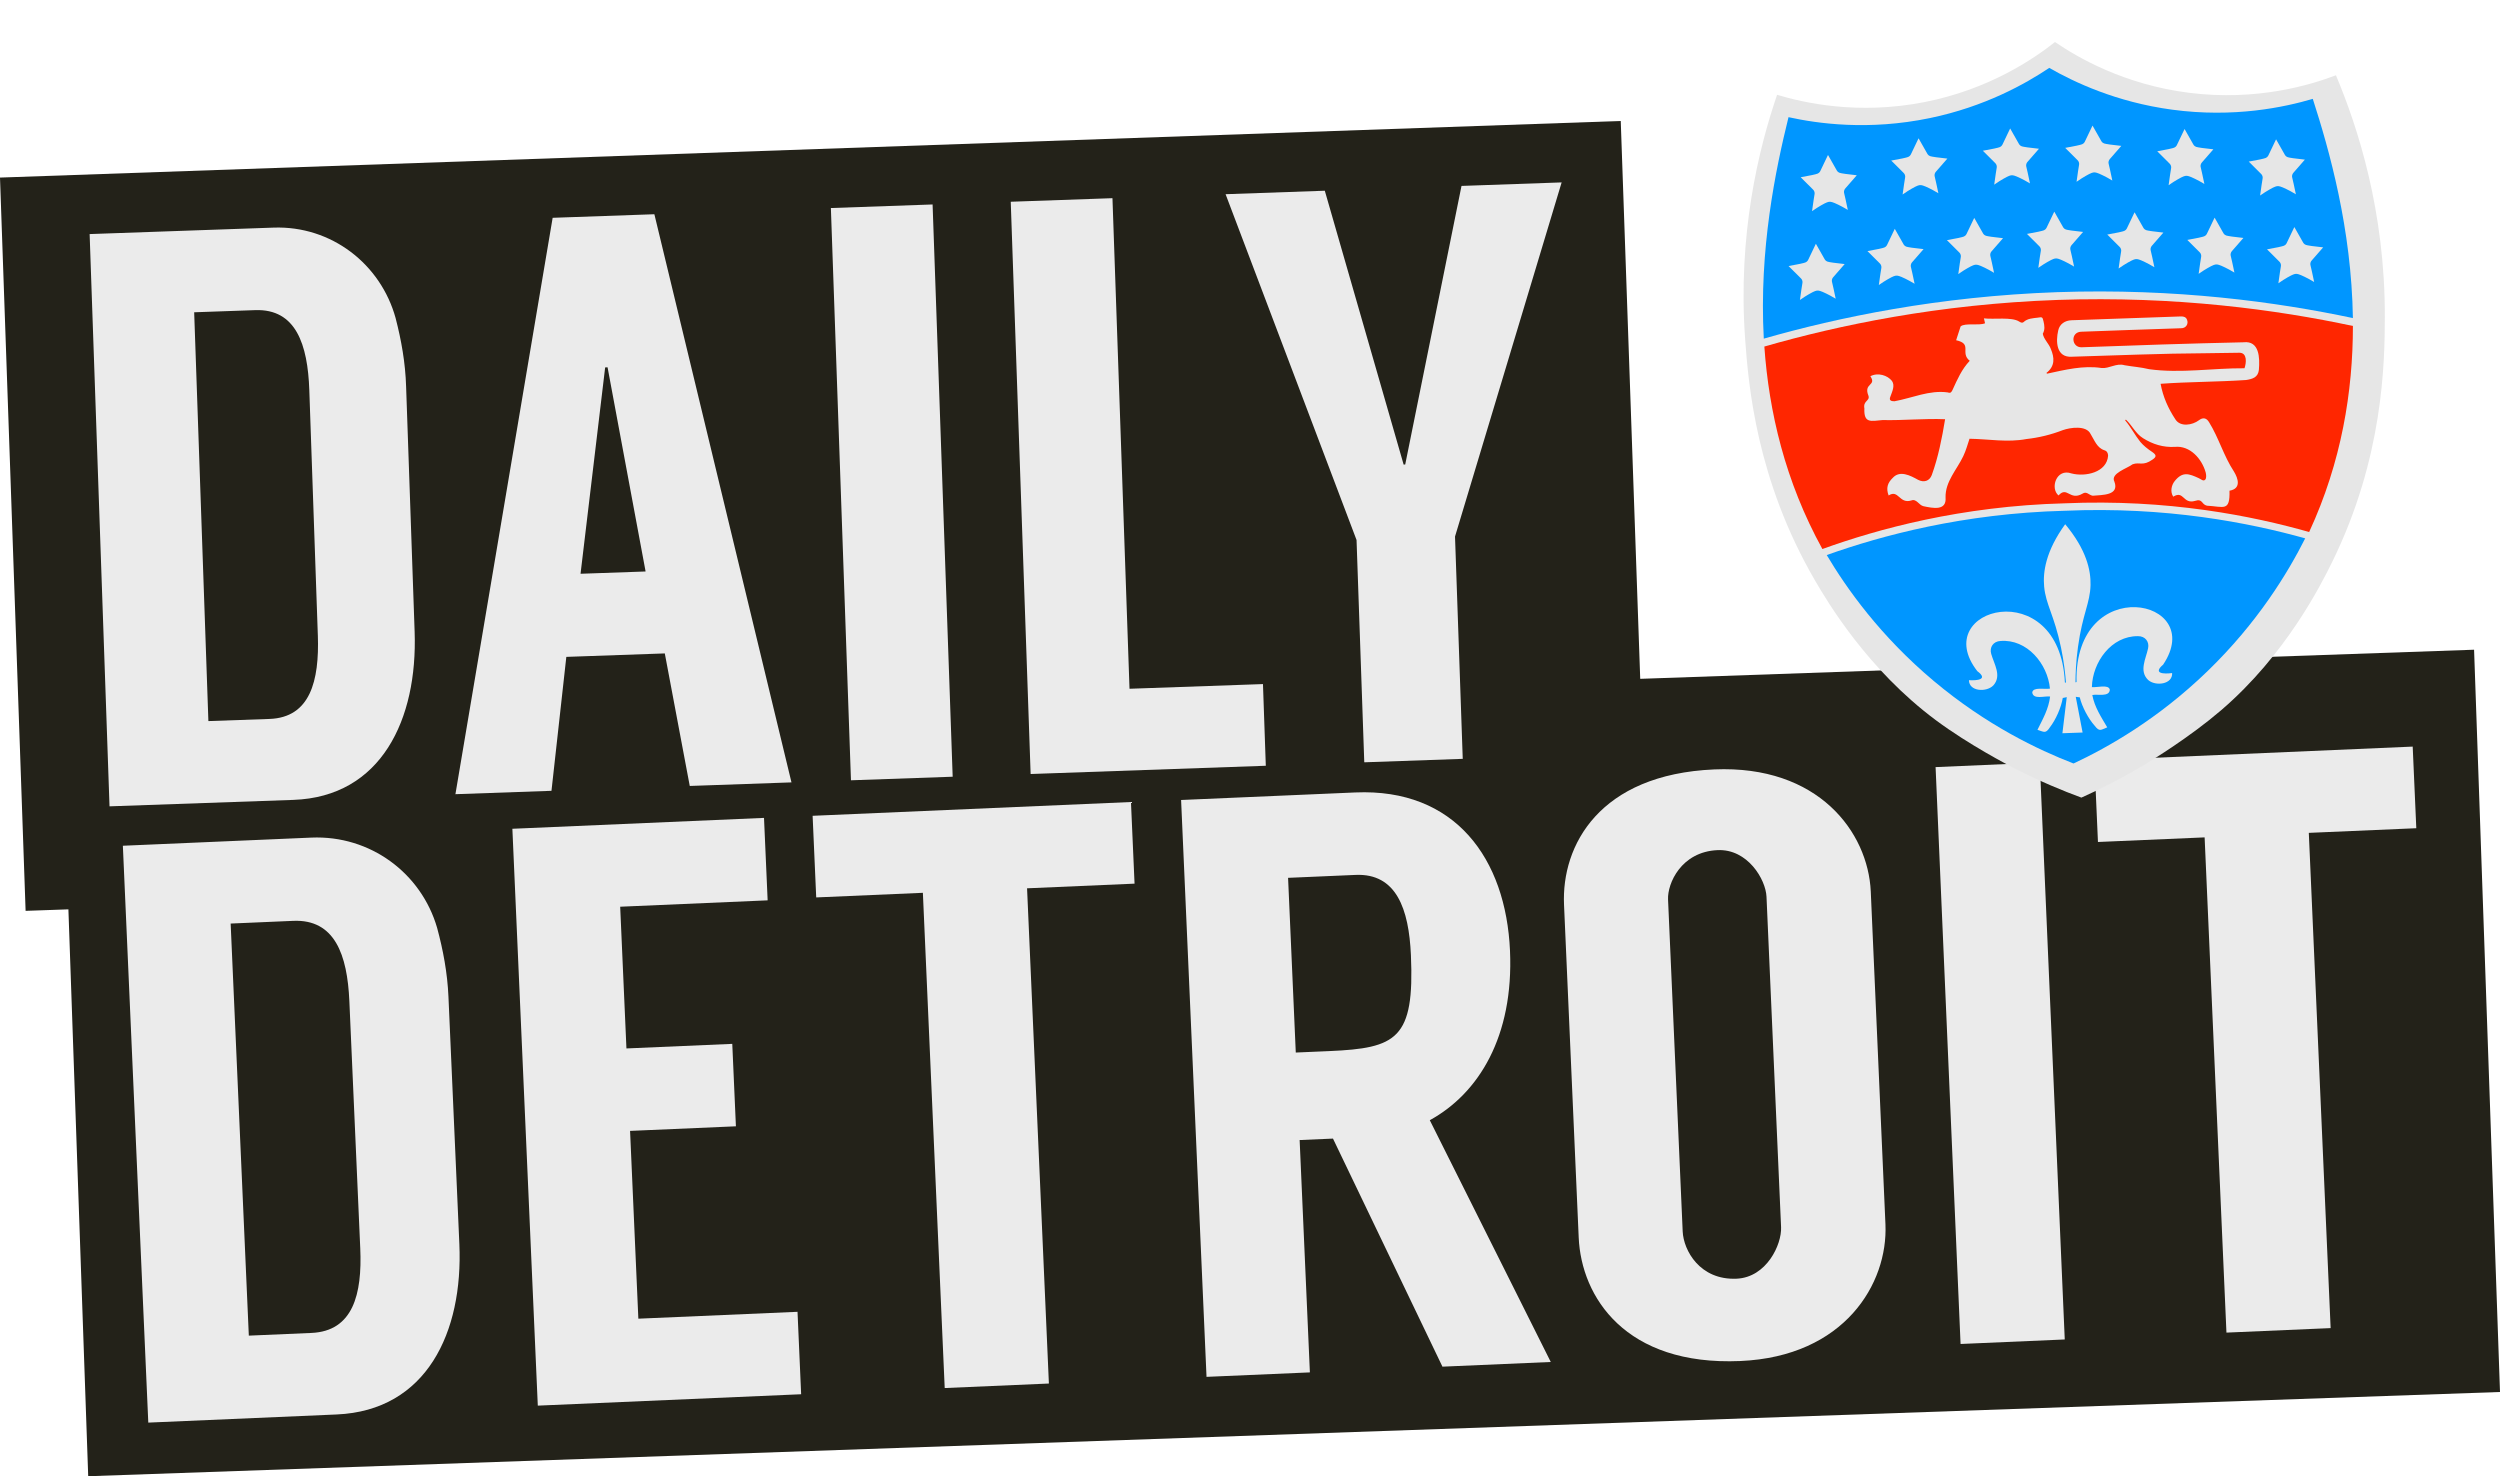
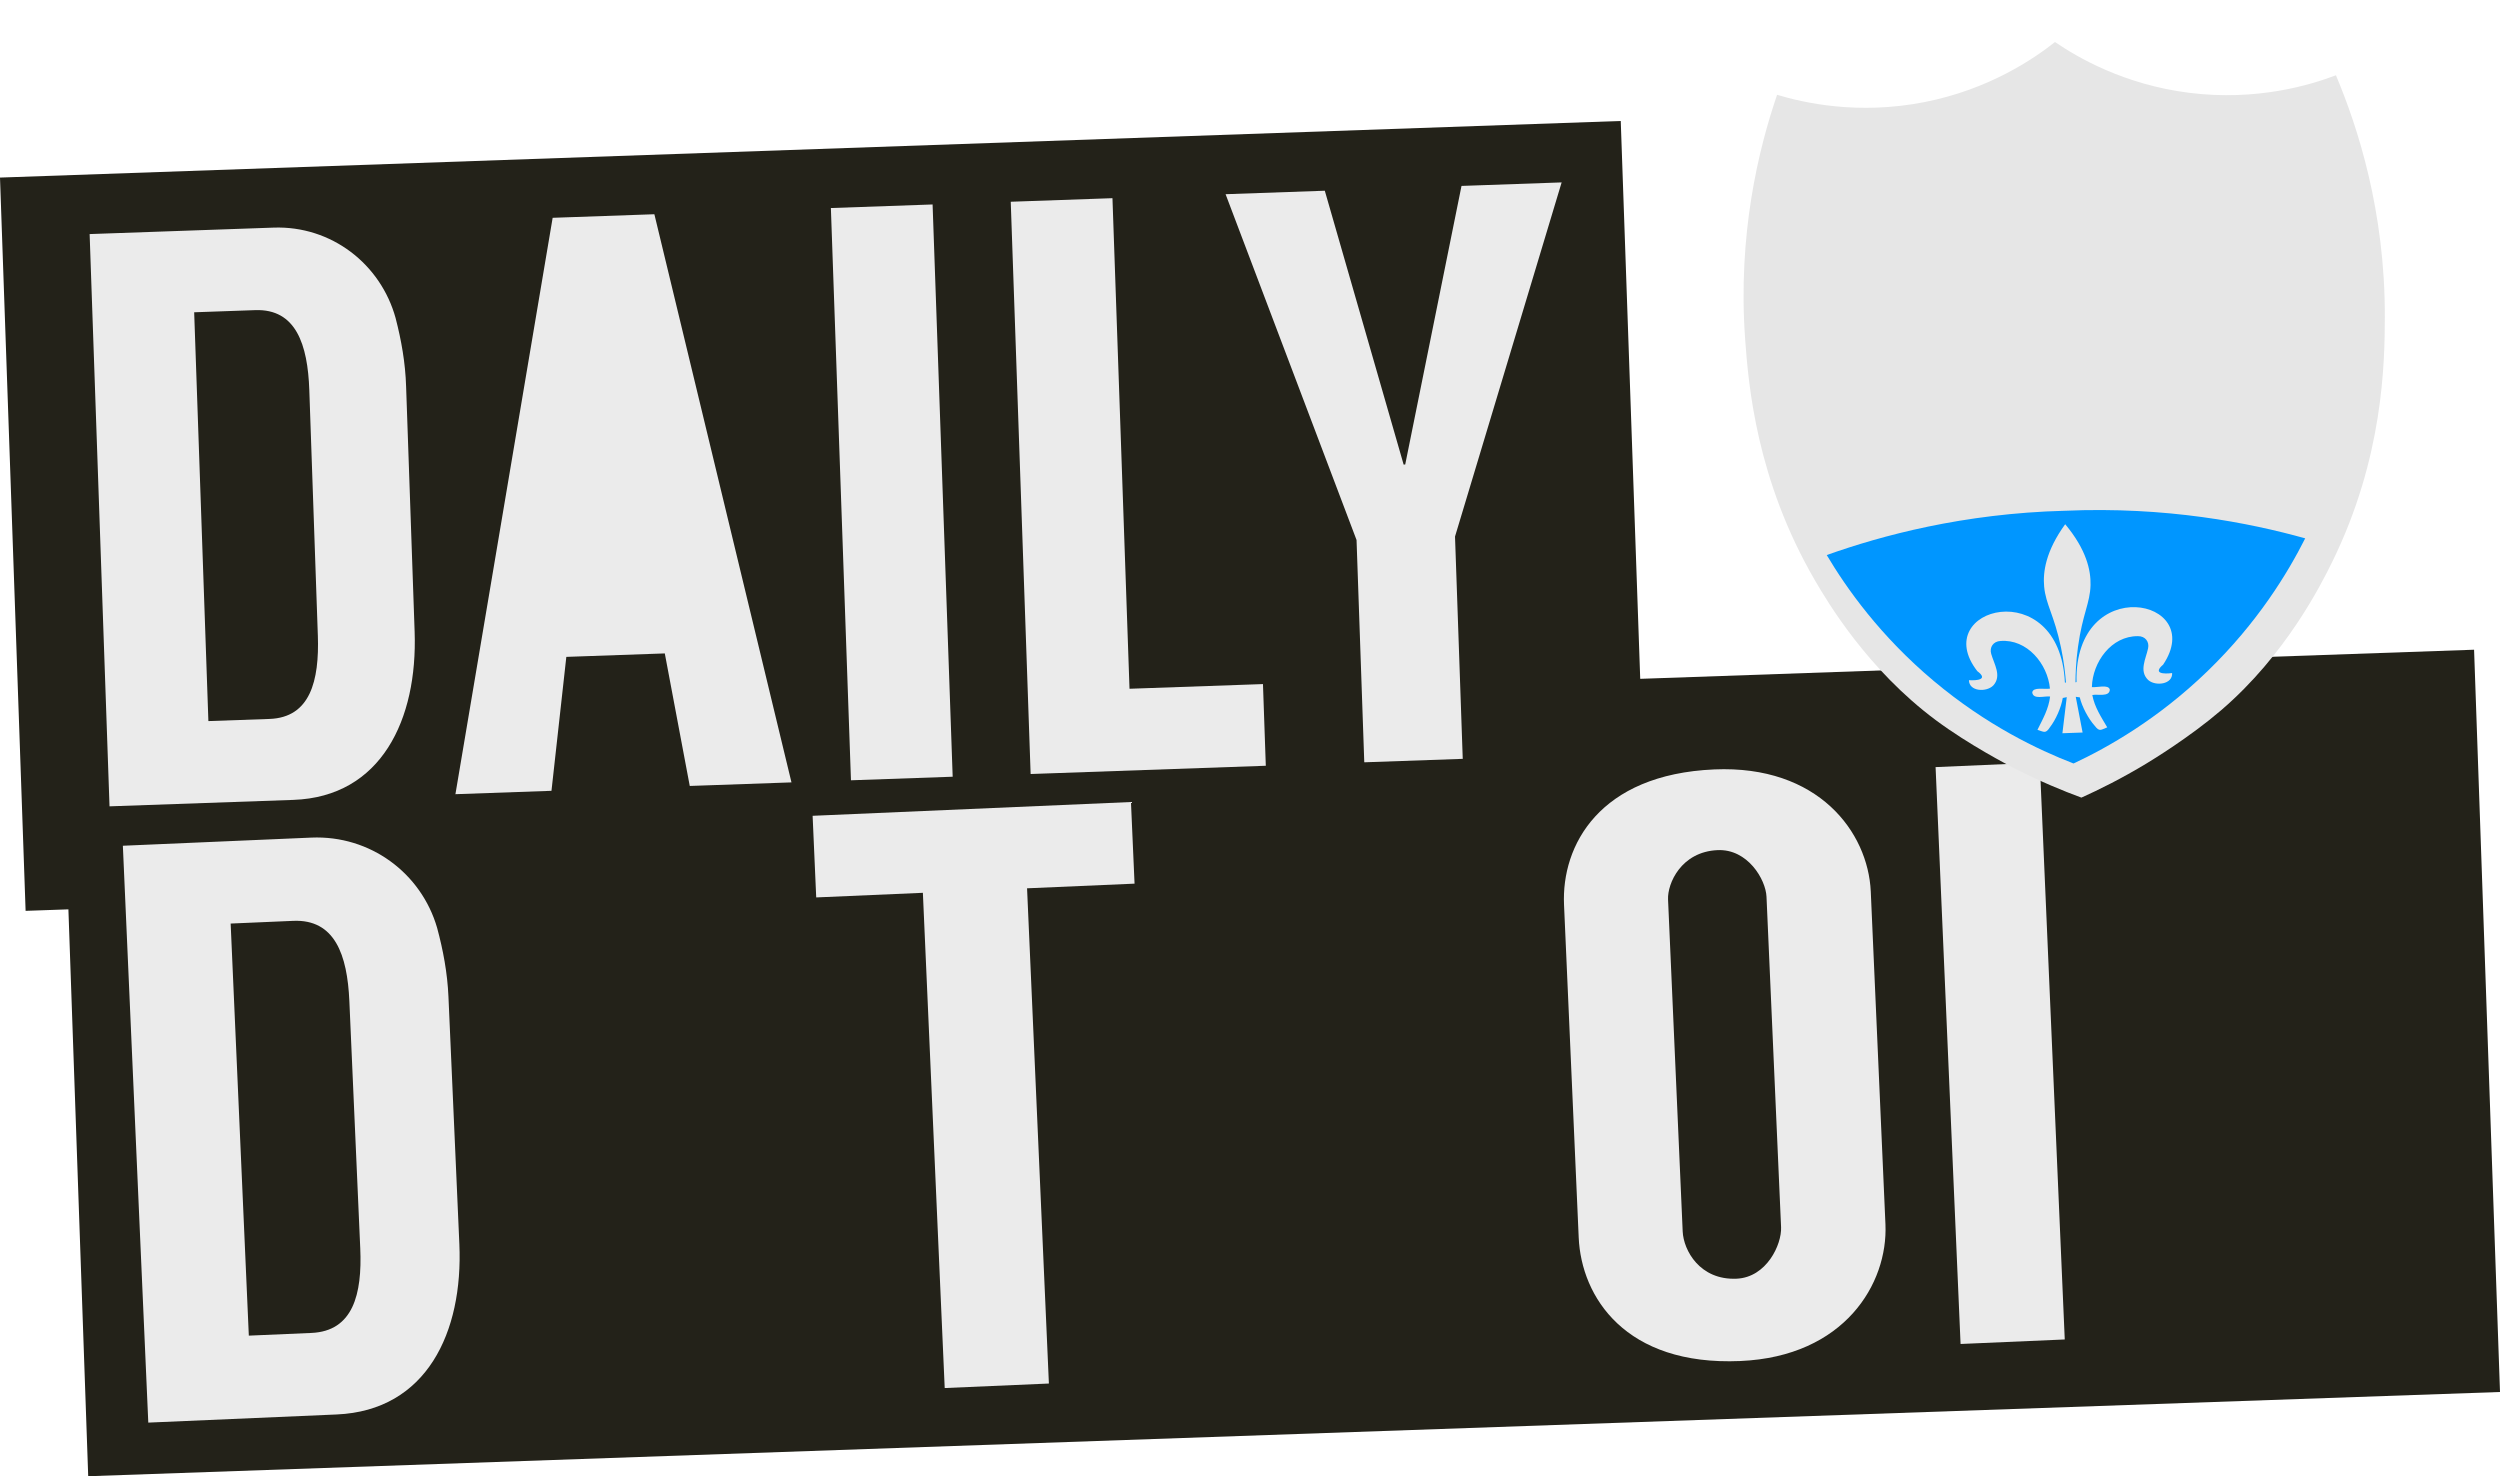
<svg xmlns="http://www.w3.org/2000/svg" id="b" width="1815.03" height="1071.75" viewBox="0 0 1815.03 1071.75">
  <defs>
    <filter id="g" x="1235" y="0" width="527" height="610" filterUnits="userSpaceOnUse">
      <feOffset dx="5" dy="5" />
      <feGaussianBlur result="h" stdDeviation="10" />
      <feFlood flood-color="#000" flood-opacity=".5" />
      <feComposite in2="h" operator="in" />
      <feComposite in="SourceGraphic" />
    </filter>
  </defs>
  <g id="c">
    <polygon points="1815.03 1010.6 1796.21 471.7 1190.82 492.84 1176.68 87.83 0 128.92 18.59 661.29 49.66 660.2 64.04 1071.75 1815.03 1010.6" style="fill:#232219;" />
    <g id="d">
      <path d="M287.26,231.07c-10.81-39.41-46.73-67.29-88.64-65.82l-133.55,4.69,14.44,415.47,133.47-4.68c63.81-2.24,90.26-58.41,88.05-121.98l-6.19-178.05c-.52-17.2-3.46-33.7-7.59-49.62ZM230.76,461.28c1.16,33.24-5.62,59.64-35.13,60.68l-44.34,1.56-10.32-296.8,44.34-1.56c29.51-1.04,38.1,24.83,39.25,58.07l6.19,178.05Z" style="fill:#ebebeb;" />
-       <path d="M475.08,155.54l-73.85,2.59-70.59,418.46,69.74-2.45,10.78-97.24,71.49-2.51,18.12,96.22,73.85-2.59-99.54-412.49ZM421.48,416.56l17.87-149.82,1.75-.06,27.61,148.22-47.23,1.66Z" style="fill:#ebebeb;" />
+       <path d="M475.08,155.54l-73.85,2.59-70.59,418.46,69.74-2.45,10.78-97.24,71.49-2.51,18.12,96.22,73.85-2.59-99.54-412.49ZM421.48,416.56Z" style="fill:#ebebeb;" />
      <rect x="610.5" y="149.62" width="73.89" height="415.72" transform="translate(-12.14 22.92) rotate(-2.01)" style="fill:#ebebeb;" />
      <polygon points="916.93 496.65 918.99 555.95 748.25 561.94 733.81 146.47 807.66 143.88 820.04 500.05 916.93 496.65" style="fill:#ebebeb;" />
      <polygon points="1061.97 550.93 990.48 553.44 984.87 392.05 889.79 140.99 961.82 138.47 1019.06 337.29 1020.2 337.25 1061.07 134.98 1133.77 132.43 1056.36 389.54 1061.97 550.93" style="fill:#ebebeb;" />
    </g>
    <g id="e">
      <path d="M317.36,673.65c-11.47-39.65-48.47-67.4-91.4-65.54l-136.76,5.91,18.46,418.81,136.76-5.91c65.33-2.83,91.9-59.69,89.08-123.7l-7.92-179.65c-.76-17.32-3.9-33.94-8.22-49.92ZM261.55,906.23c1.48,33.54-5.26,60.2-35.48,61.5l-45.42,1.96-13.19-299.18,45.42-1.96c30.22-1.31,39.28,24.67,40.76,58.21l7.91,179.48Z" style="fill:#ebebeb;" />
-       <polygon points="450.26 658.29 454.8 761.18 531.64 757.86 534.28 817.71 457.44 821.04 463.45 957.38 579.01 952.39 581.64 1012.24 390.45 1020.51 371.99 601.7 554.68 593.8 557.32 653.66 450.26 658.29" style="fill:#ebebeb;" />
      <polygon points="823.7 641.54 745.66 644.92 761.51 1004.46 685.87 1007.73 670.02 648.19 592.58 651.54 589.97 592.28 821.09 582.28 823.7 641.54" style="fill:#ebebeb;" />
-       <path d="M1038.05,813.28c35.53-19.48,60.97-60.82,58.23-122.96-2.95-66.99-39.79-118.13-112.33-114.99l-126.46,5.47,18.46,418.81,75.04-3.24-7.44-168.69c3-.13,13.91-.6,24.21-1.05l79.47,165.58,78.64-3.4-87.82-175.51ZM964.96,763.11l-24.21,1.05-5.59-126.84,49.02-2.12c29.62-1.28,38.68,24.7,40.16,58.23,2.69,60.96-10.35,67.56-59.38,69.68Z" style="fill:#ebebeb;" />
      <path d="M1244.54,558.61c-83.45,3.61-110.94,55.15-109.04,98.2l10.66,241.71c1.9,43.04,33.78,93.21,117.32,89.6,75.64-3.27,107.28-56.19,105.38-99.23l-10.66-241.71c-1.98-43.04-38.03-91.84-113.66-88.57ZM1293.08,890.97c.55,12.57-10.52,36.44-32.33,37.38-26.61,1.15-38.49-20.54-39.1-34.29l-10.63-241.11c-.5-11.38,9.4-34.6,36.01-35.75,21.81-.94,34.92,21.29,35.47,33.85l10.58,239.92Z" style="fill:#ebebeb;" />
      <rect x="1414.25" y="555.19" width="75.71" height="419.21" transform="translate(-31.69 63.45) rotate(-2.48)" style="fill:#ebebeb;" />
-       <polygon points="1754.26 601.3 1676.22 604.67 1692.07 964.22 1616.43 967.49 1600.58 607.95 1523.14 611.29 1520.53 552.04 1751.65 542.04 1754.26 601.3" style="fill:#ebebeb;" />
    </g>
    <g id="f">
      <path d="M1690.91,49.65c-18.58,7.05-57.34,18.9-106.49,12.74-47.41-5.95-81.12-25.73-97.46-36.87-15.53,12.25-47.78,34.34-94.65,43.58-48.6,9.58-88.09.46-107.12-5.28-13.29,38.92-28.72,101.16-23.18,177.54,2.42,33.36,8.15,101.81,50.58,174.84,9.23,15.9,38.26,64.86,88.06,101.81,24.02,17.82,52.36,32.48,56.52,34.61,18.97,9.73,35.84,16.65,48.95,21.46,12.74-5.72,29.09-13.79,47.33-24.83,4-2.42,31.25-19.01,53.97-38.47,47.1-40.34,72.64-91.21,80.74-107.71,37.23-75.81,38.17-144.49,38.26-177.94.2-76.58-19.53-137.59-35.51-175.49Z" style="fill:#e6e6e6; filter:url(#g);" />
      <path d="M1499.01,370.82c-73.66,1.91-133.16,18.05-172.78,32.15,14.27,24.01,38.7,58.72,77.79,91.51,38.16,32.01,75.62,49.88,101.39,59.83,25.02-11.72,61.14-32.16,96.97-66.75,36.71-35.44,58.65-71.77,71.22-96.71-40.5-11.3-100.98-23.25-174.6-20.02Z" style="fill:#0096ff;" />
-       <path d="M1679.12,71.78c-20.5,6.04-57.11,13.95-102.26,7.83-40.62-5.5-71.18-20.05-89.08-30.32-17.14,11.49-46.61,28.14-86.75,36.46-44.61,9.25-81.69,3.92-102.55-.68-9.38,38.01-21.48,95.88-17.95,160.79,54.13-15.49,126.62-30.67,212.93-33.74,86.32-2.96,159.68,7.13,214.77,18.81-1-65.01-17.11-121.89-29.12-159.15Z" style="fill:#0096ff;" />
-       <path d="M1493.67,217.76c-86.31,3.06-158.74,18.31-212.73,33.83,3.3,47.11,15,97.72,42.13,147.01,40.03-14.46,100.59-31.2,175.76-33.18,75.12-3.28,136.71,9.2,177.64,20.83,23.63-51.07,31.77-102.37,31.77-149.59-54.95-11.72-128.26-21.87-214.58-18.91Z" style="fill:#ff2600;" />
      <path d="M1640.01,268.36c-.58,5.67-4.63,6.78-9.28,7.53-20.69,1.4-41.53,1.26-62.12,2.75,1.79,9.58,5.49,17.82,10.74,25.82,3.61,5.72,12.32,4.24,17.06.67,2.94-2.24,5.49-1.85,7.45,1.49,7.02,11.34,10.59,24.46,17.99,35.69,3.1,5.05,5.5,12.47-3.21,13.94.44,15.47-4.17,11.54-16.37,10.89-4.12-.93-3.01-5.35-8.59-3.5-8.96,2.65-8.06-7.9-15.88-3.05-2.36-3.52-1.36-8.33,1.06-11.33,5.78-7.21,10.43-5.33,17.55-2.07,1.58.72,3.4,2.61,4.71.91.84-1.1.66-3.53.21-5.17-2.78-9.83-11.3-19.57-22.36-18.5-8.45.49-16.03-1.87-23.1-6.3-5.37-3.32-7.92-9.27-12.45-13.49-.19.2-.38.31-.57.51,4.16,4.82,7.09,10.75,11.06,15.68,2.34,2.74,5.24,5.07,8.33,7.11,3.29,2.22,3.73,3.57.49,5.73-7.13,5.02-9.29,1.49-14.49,3.43-3.79,2.96-16.22,6.6-13.19,12.53,3.86,10.19-8.82,9.65-15.71,10.28-2.74-.39-4.41-3.55-7.45-1.49-9.26,5.39-11.11-5.75-17.38,1.29-6.22-5.14-1.67-19.9,9.37-16,10.12,2.66,25.78-.71,26.62-12.91-.07-1.94-.9-3.38-2.67-3.9-5.51-1.75-7.27-7.44-10.05-11.82-3.05-6.42-14.67-4.75-20.16-2.8-8.55,3.32-17.43,5.48-26.45,6.47-13.73,2.62-27.46-.01-41.29-.21-1.32,3.94-2.53,8.46-4.52,12.62-4.62,9.8-13.18,18.47-12.87,30.05.83,9.9-9.27,7.72-16.04,6.3-3.24-.67-5.07-5.66-8.81-4.17-8.86,2.74-9.25-8.34-16.48-3.61-2.04-5.38-.71-9.22,2.96-12.76,5.15-5.73,12.69-1.81,18.45,1.4,4.16,2.09,8.21.98,9.91-3.46,4.71-13.02,7.44-26.84,9.68-40.55-15.21-.64-30.25.96-45.45.61-8.44.78-13.64,2.52-13.15-8.4-1.08-5.71,4.1-5.4,2.99-9.16-3.93-9.5,6.18-7.13,1.35-14.26,5.55-2.92,12.54-.63,15.7,3.44,2.36,3.42.08,7.79-1.16,11.33-1.26,2.96.7,3.38,2.94,3.4,12.77-2.3,25.42-8.29,38.72-6.42,2.17.8,2.72-.29,3.53-1.97,3.44-7.52,6.59-14.83,12.41-20.98-7.31-5.88,2.3-12.25-9.87-14.94,1.05-3.25,2.1-6.69,3.25-10.04,3.31-2.74,13.03-.36,17.74-2.27-.24-1.16-.46-2.13-.81-3.57,7.14.92,20.21-1.19,25.59,2.32,1.19.74,2.28,1.28,3.32.27,2.83-2.53,6.53-2.66,10.02-3.08,3.58-.61,3.58-.51,4.38,2.87.69,2.99,1.08,5.9-.57,8.78.62,3.87,4.54,7.34,5.84,11.09,2.65,6.24,3.16,12.45-3.19,17.35.1.19.21.38.41.57,13.05-2.79,26.27-6.18,39.68-4.11,5.57.49,10.68-3.78,16.58-2.04,5.88,1.06,12.03,1.43,17.82,2.88,22.89,3.19,46.22-.84,69.3-.67,1.33-3.84,2.14-11.17-3.61-11.27-7.98.18-15.96.27-24.04.35-32.61.17-65.18,1.59-97.76,2.54-11.37.69-11.68-11.18-9.82-19.13,1.01-4.61,4.91-7.18,9.67-7.35,26.45-.92,53-1.85,79.45-2.77,2.04-.07,3.72.55,4.37,2.38,1.28,3.07-.76,6.26-4.36,6.19-24.22.75-48.43,1.69-72.64,2.54-7.77.47-6.9,11.44.39,11.28,39.19-1.47,78.38-2.74,117.59-3.62,11.73-1.38,11.89,11.56,11.21,19.86Z" style="fill:#e6e6e6;" />
      <path d="M1570.44,482.56c32.49-48.36-64.66-67.16-62.85,12.61-.14.05-.27.08-.39.11-.01,0-.37.11-.38.11.03-5.97.35-14.96,1.83-25.76,3.27-23.86,8.8-31.76,9.11-44.91.24-10.51-2.84-25.52-18.4-44.13h0s0,0,0,0c0,0,0,0,0,0h0c-14.23,19.65-16.25,34.84-15.28,45.31,1.22,13.1,7.29,20.6,12.22,44.17,2.23,10.67,3.17,19.61,3.62,25.57-.01,0-.38-.08-.39-.08-.12-.02-.25-.04-.39-.08-3.76-79.71-99.35-54.17-63.57-8.2,8.2,6.04-.15,6.92-6.1,6.54.09,8.27,12.68,8.9,17.66,3.86,6.38-6.94.63-15.5-1.48-22.93-1.43-4.82,1.53-9.11,6.68-9.39,19.32-1.55,34.27,16.52,35.97,34.57-3.48.71-12.32-1.42-12.85,2.79.68,5.43,8.94,2.41,12.96,2.96-1.05,8.99-5.36,16.45-9.18,24.18,4.82,1.49,5.85,3.01,8.99-1.77,4.29-5.5,8.26-14.5,9.38-21.36.87-.23,1.74-.35,2.9-.59-1.05,8.73-2.11,17.47-3.16,26.2,2.44-.09,4.89-.17,7.33-.26h0c2.44-.09,4.89-.17,7.33-.26-1.66-8.64-3.32-17.28-4.98-25.92,1.17.15,2.05.22,2.93.38,1.6,6.76,6.19,15.46,10.85,20.65,3.47,4.55,4.39,2.96,9.09,1.14-4.35-7.44-9.17-14.58-10.85-23.48,3.96-.82,12.42,1.61,12.72-3.85-.83-4.16-9.49-1.42-13.02-1.88.44-18.13,14.08-37.2,33.47-37,5.16-.08,8.42,3.99,7.32,8.9-1.59,7.55-6.73,16.49.12,22.97,5.32,4.68,17.83,3.17,17.35-5.08-5.91.79-14.3.5-6.54-6.1Z" style="fill:#e6e6e6;" />
      <path d="M1503.14,179.62c.23-.97.8-1.61,1.02-1.86,1.14-1.28,4.12-4.73,8.18-9.37-6.62-.67-11.44-1.39-12.45-1.76-.72-.26-1.23-.7-1.23-.7-.49-.42-.75-.86-.86-1.05-.49-.85-2.98-5.21-6.37-11.23-2.96,6.24-5.14,10.76-5.57,11.65-.1.2-.33.66-.79,1.11,0,0-.49.48-1.18.79-.98.44-5.74,1.49-12.3,2.63,4.37,4.34,7.58,7.57,8.81,8.77.24.24.86.83,1.15,1.78.29.95.12,1.77.06,2.08-.32,1.64-.93,6.01-1.77,12,2.59-1.84,4.86-3.22,6.54-4.2,4.15-2.39,5.33-2.59,6.22-2.62s2.09.08,6.39,2.18c1.75.85,4.1,2.07,6.82,3.73-1.25-5.92-2.17-10.24-2.6-11.85-.08-.3-.31-1.11-.08-2.08Z" style="fill:#e6e6e6;" />
      <path d="M1561.44,180.09c.23-.97.8-1.61,1.02-1.86,1.14-1.28,4.12-4.73,8.18-9.37-6.62-.67-11.44-1.39-12.45-1.76-.72-.26-1.23-.7-1.23-.7-.49-.42-.75-.86-.86-1.05-.49-.85-2.98-5.21-6.37-11.23-2.96,6.24-5.14,10.76-5.57,11.65-.1.2-.33.66-.79,1.11,0,0-.49.48-1.18.79-.98.44-5.74,1.49-12.3,2.63,4.37,4.34,7.58,7.57,8.81,8.77.24.24.86.83,1.15,1.78.29.95.12,1.77.06,2.08-.32,1.64-.93,6.01-1.77,12,2.59-1.84,4.86-3.22,6.54-4.2,4.15-2.39,5.33-2.59,6.22-2.62s2.09.08,6.39,2.18c1.75.85,4.1,2.07,6.82,3.73-1.25-5.92-2.17-10.24-2.6-11.85-.08-.3-.31-1.11-.08-2.08Z" style="fill:#e6e6e6;" />
      <path d="M1619.54,183.98c.23-.97.8-1.61,1.02-1.86,1.14-1.28,4.12-4.73,8.18-9.37-6.62-.67-11.44-1.39-12.45-1.76-.72-.26-1.23-.7-1.23-.7-.49-.42-.75-.86-.86-1.05-.49-.85-2.98-5.21-6.37-11.23-2.96,6.24-5.14,10.76-5.57,11.65-.1.2-.33.66-.79,1.11,0,0-.49.48-1.18.79-.98.44-5.74,1.49-12.3,2.63,4.37,4.34,7.58,7.57,8.81,8.77.24.24.86.83,1.15,1.78.29.95.12,1.77.06,2.08-.32,1.64-.93,6.01-1.77,12,2.59-1.84,4.86-3.22,6.54-4.2,4.15-2.39,5.33-2.59,6.22-2.62s2.09.08,6.39,2.18c1.75.85,4.1,2.07,6.82,3.73-1.25-5.92-2.17-10.24-2.6-11.85-.08-.3-.31-1.11-.08-2.08Z" style="fill:#e6e6e6;" />
      <path d="M1677.43,190.82c.23-.97.8-1.61,1.02-1.86,1.14-1.28,4.12-4.73,8.18-9.37-6.62-.67-11.44-1.39-12.45-1.76-.72-.26-1.23-.7-1.23-.7-.49-.42-.75-.86-.86-1.05-.49-.85-2.98-5.21-6.37-11.23-2.96,6.24-5.14,10.76-5.57,11.65-.1.2-.33.66-.79,1.11,0,0-.49.48-1.18.79-.98.44-5.74,1.49-12.3,2.63,4.37,4.34,7.58,7.57,8.81,8.77.24.24.86.83,1.15,1.78.29.95.12,1.77.06,2.08-.32,1.64-.93,6.01-1.77,12,2.59-1.84,4.86-3.22,6.54-4.2,4.15-2.39,5.33-2.59,6.22-2.62s2.09.08,6.39,2.18c1.75.85,4.1,2.07,6.82,3.73-1.25-5.92-2.17-10.24-2.6-11.85-.08-.3-.31-1.11-.08-2.08Z" style="fill:#e6e6e6;" />
      <path d="M1423.44,184.91c-.29-.96-.91-1.55-1.15-1.78-1.23-1.2-4.44-4.44-8.81-8.77,6.55-1.13,11.32-2.18,12.3-2.63.7-.31,1.18-.79,1.18-.79.46-.45.69-.91.79-1.11.43-.89,2.61-5.41,5.57-11.65,3.39,6.02,5.88,10.38,6.37,11.23.11.19.37.64.86,1.05,0,0,.52.44,1.23.7,1.01.37,5.83,1.09,12.45,1.76-4.06,4.63-7.03,8.08-8.18,9.37-.23.25-.8.89-1.02,1.86-.23.96,0,1.78.08,2.08.43,1.61,1.35,5.93,2.6,11.85-2.72-1.65-5.07-2.88-6.82-3.73-4.3-2.1-5.5-2.21-6.39-2.18s-2.08.23-6.22,2.62c-1.68.97-3.95,2.36-6.54,4.2.84-5.99,1.45-10.36,1.77-12,.06-.3.23-1.13-.06-2.08Z" style="fill:#e6e6e6;" />
      <path d="M1365.75,192.85c-.29-.96-.91-1.55-1.15-1.78-1.23-1.2-4.44-4.44-8.81-8.77,6.55-1.13,11.32-2.18,12.3-2.63.7-.31,1.18-.79,1.18-.79.46-.45.69-.91.79-1.11.43-.89,2.61-5.41,5.57-11.65,3.39,6.02,5.88,10.38,6.37,11.23.11.19.37.64.86,1.05,0,0,.52.44,1.23.7,1.01.37,5.83,1.09,12.45,1.76-4.06,4.63-7.03,8.08-8.18,9.37-.23.25-.8.89-1.02,1.86-.23.96,0,1.78.08,2.08.43,1.61,1.35,5.93,2.6,11.85-2.72-1.65-5.07-2.88-6.82-3.73-4.3-2.1-5.5-2.21-6.39-2.18s-2.08.23-6.22,2.62c-1.68.97-3.95,2.36-6.54,4.2.84-5.99,1.45-10.36,1.77-12,.06-.3.23-1.13-.06-2.08Z" style="fill:#e6e6e6;" />
      <path d="M1308.47,203.7c-.29-.96-.91-1.55-1.15-1.78-1.23-1.2-4.44-4.44-8.81-8.77,6.55-1.13,11.32-2.18,12.3-2.63.7-.31,1.18-.79,1.18-.79.46-.45.69-.91.79-1.11.43-.89,2.61-5.41,5.57-11.65,3.39,6.02,5.88,10.38,6.37,11.23.11.19.37.64.86,1.05,0,0,.52.44,1.23.7,1.01.37,5.83,1.09,12.45,1.76-4.06,4.63-7.03,8.08-8.18,9.37-.23.25-.8.89-1.02,1.86-.23.96,0,1.78.08,2.08.43,1.61,1.35,5.93,2.6,11.85-2.72-1.65-5.07-2.88-6.82-3.73-4.3-2.1-5.5-2.21-6.39-2.18s-2.08.23-6.22,2.62c-1.68.97-3.95,2.36-6.54,4.2.84-5.99,1.45-10.36,1.77-12,.06-.3.23-1.13-.06-2.08Z" style="fill:#e6e6e6;" />
      <path d="M1530.9,117.15c.23-.97.8-1.61,1.02-1.86,1.14-1.28,4.12-4.73,8.18-9.37-6.62-.67-11.44-1.39-12.45-1.76-.72-.26-1.23-.7-1.23-.7-.49-.42-.75-.86-.86-1.05-.49-.85-2.98-5.21-6.37-11.23-2.96,6.24-5.14,10.76-5.57,11.65-.1.2-.33.66-.79,1.11,0,0-.49.48-1.18.79-.98.44-5.74,1.49-12.3,2.63,4.37,4.34,7.58,7.57,8.81,8.77.24.24.86.83,1.15,1.78.29.95.12,1.77.06,2.08-.32,1.64-.93,6.01-1.77,12,2.59-1.84,4.86-3.22,6.54-4.2,4.15-2.39,5.33-2.59,6.22-2.62s2.09.08,6.39,2.18c1.75.85,4.1,2.07,6.82,3.73-1.25-5.92-2.17-10.24-2.6-11.85-.08-.3-.31-1.11-.08-2.08Z" style="fill:#e6e6e6;" />
      <path d="M1597.73,119.63c.23-.97.8-1.61,1.02-1.86,1.14-1.28,4.12-4.73,8.18-9.37-6.62-.67-11.44-1.39-12.45-1.76-.72-.26-1.23-.7-1.23-.7-.49-.42-.75-.86-.86-1.05-.49-.85-2.98-5.21-6.37-11.23-2.96,6.24-5.14,10.76-5.57,11.65-.1.2-.33.66-.79,1.11,0,0-.49.48-1.18.79-.98.44-5.74,1.49-12.3,2.63,4.37,4.34,7.58,7.57,8.81,8.77.24.24.86.83,1.15,1.78.29.95.12,1.77.06,2.08-.32,1.64-.93,6.01-1.77,12,2.59-1.84,4.86-3.22,6.54-4.2,4.15-2.39,5.33-2.59,6.22-2.62s2.09.08,6.39,2.18c1.75.85,4.1,2.07,6.82,3.73-1.25-5.92-2.17-10.24-2.6-11.85-.08-.3-.31-1.11-.08-2.08Z" style="fill:#e6e6e6;" />
      <path d="M1664.16,127.12c.23-.97.8-1.61,1.02-1.86,1.14-1.28,4.12-4.73,8.18-9.37-6.62-.67-11.44-1.39-12.45-1.76-.72-.26-1.23-.7-1.23-.7-.49-.42-.75-.86-.86-1.05-.49-.85-2.98-5.21-6.37-11.23-2.96,6.24-5.14,10.76-5.57,11.65-.1.2-.33.66-.79,1.11,0,0-.49.48-1.18.79-.98.44-5.74,1.49-12.3,2.63,4.37,4.34,7.58,7.57,8.81,8.77.24.24.86.83,1.15,1.78.29.95.12,1.77.06,2.08-.32,1.64-.93,6.01-1.77,12,2.59-1.84,4.86-3.22,6.54-4.2,4.15-2.39,5.33-2.59,6.22-2.62s2.09.08,6.39,2.18c1.75.85,4.1,2.07,6.82,3.73-1.25-5.92-2.17-10.24-2.6-11.85-.08-.3-.31-1.11-.08-2.08Z" style="fill:#e6e6e6;" />
      <path d="M1449.52,119.99c-.29-.96-.91-1.55-1.15-1.78-1.23-1.2-4.44-4.44-8.81-8.77,6.55-1.13,11.32-2.18,12.3-2.63.7-.31,1.18-.79,1.18-.79.46-.45.69-.91.79-1.11.43-.89,2.61-5.41,5.57-11.65,3.39,6.02,5.88,10.38,6.37,11.23.11.19.37.64.86,1.05,0,0,.52.44,1.23.7,1.01.37,5.83,1.09,12.45,1.76-4.06,4.63-7.03,8.08-8.18,9.37-.23.25-.8.89-1.02,1.86-.23.96,0,1.78.08,2.08.43,1.61,1.35,5.93,2.6,11.85-2.72-1.65-5.07-2.88-6.82-3.73-4.3-2.1-5.5-2.21-6.39-2.18s-2.08.23-6.22,2.62c-1.68.97-3.95,2.36-6.54,4.2.84-5.99,1.45-10.36,1.77-12,.06-.3.23-1.13-.06-2.08Z" style="fill:#e6e6e6;" />
      <path d="M1383.02,127.13c-.29-.96-.91-1.55-1.15-1.78-1.23-1.2-4.44-4.44-8.81-8.77,6.55-1.13,11.32-2.18,12.3-2.63.7-.31,1.18-.79,1.18-.79.46-.45.69-.91.79-1.11.43-.89,2.61-5.41,5.57-11.65,3.39,6.02,5.88,10.38,6.37,11.23.11.19.37.64.86,1.05,0,0,.52.44,1.23.7,1.01.37,5.83,1.09,12.45,1.76-4.06,4.63-7.03,8.08-8.18,9.37-.23.25-.8.89-1.02,1.86-.23.96,0,1.78.08,2.08.43,1.61,1.35,5.93,2.6,11.85-2.72-1.65-5.07-2.88-6.82-3.73-4.3-2.1-5.5-2.21-6.39-2.18s-2.08.23-6.22,2.62c-1.68.97-3.95,2.36-6.54,4.2.84-5.99,1.45-10.36,1.77-12,.06-.3.23-1.13-.06-2.08Z" style="fill:#e6e6e6;" />
      <path d="M1317.27,139.23c-.29-.96-.91-1.55-1.15-1.78-1.23-1.2-4.44-4.44-8.81-8.77,6.55-1.13,11.32-2.18,12.3-2.63.7-.31,1.18-.79,1.18-.79.46-.45.69-.91.79-1.11.43-.89,2.61-5.41,5.57-11.65,3.39,6.02,5.88,10.38,6.37,11.23.11.19.37.64.86,1.05,0,0,.52.44,1.23.7,1.01.37,5.83,1.09,12.45,1.76-4.06,4.63-7.03,8.08-8.18,9.37-.23.25-.8.89-1.02,1.86-.23.96,0,1.78.08,2.08.43,1.61,1.35,5.93,2.6,11.85-2.72-1.65-5.07-2.88-6.82-3.73-4.3-2.1-5.5-2.21-6.39-2.18s-2.08.23-6.22,2.62c-1.68.97-3.95,2.36-6.54,4.2.84-5.99,1.45-10.36,1.77-12,.06-.3.23-1.13-.06-2.08Z" style="fill:#e6e6e6;" />
    </g>
  </g>
</svg>